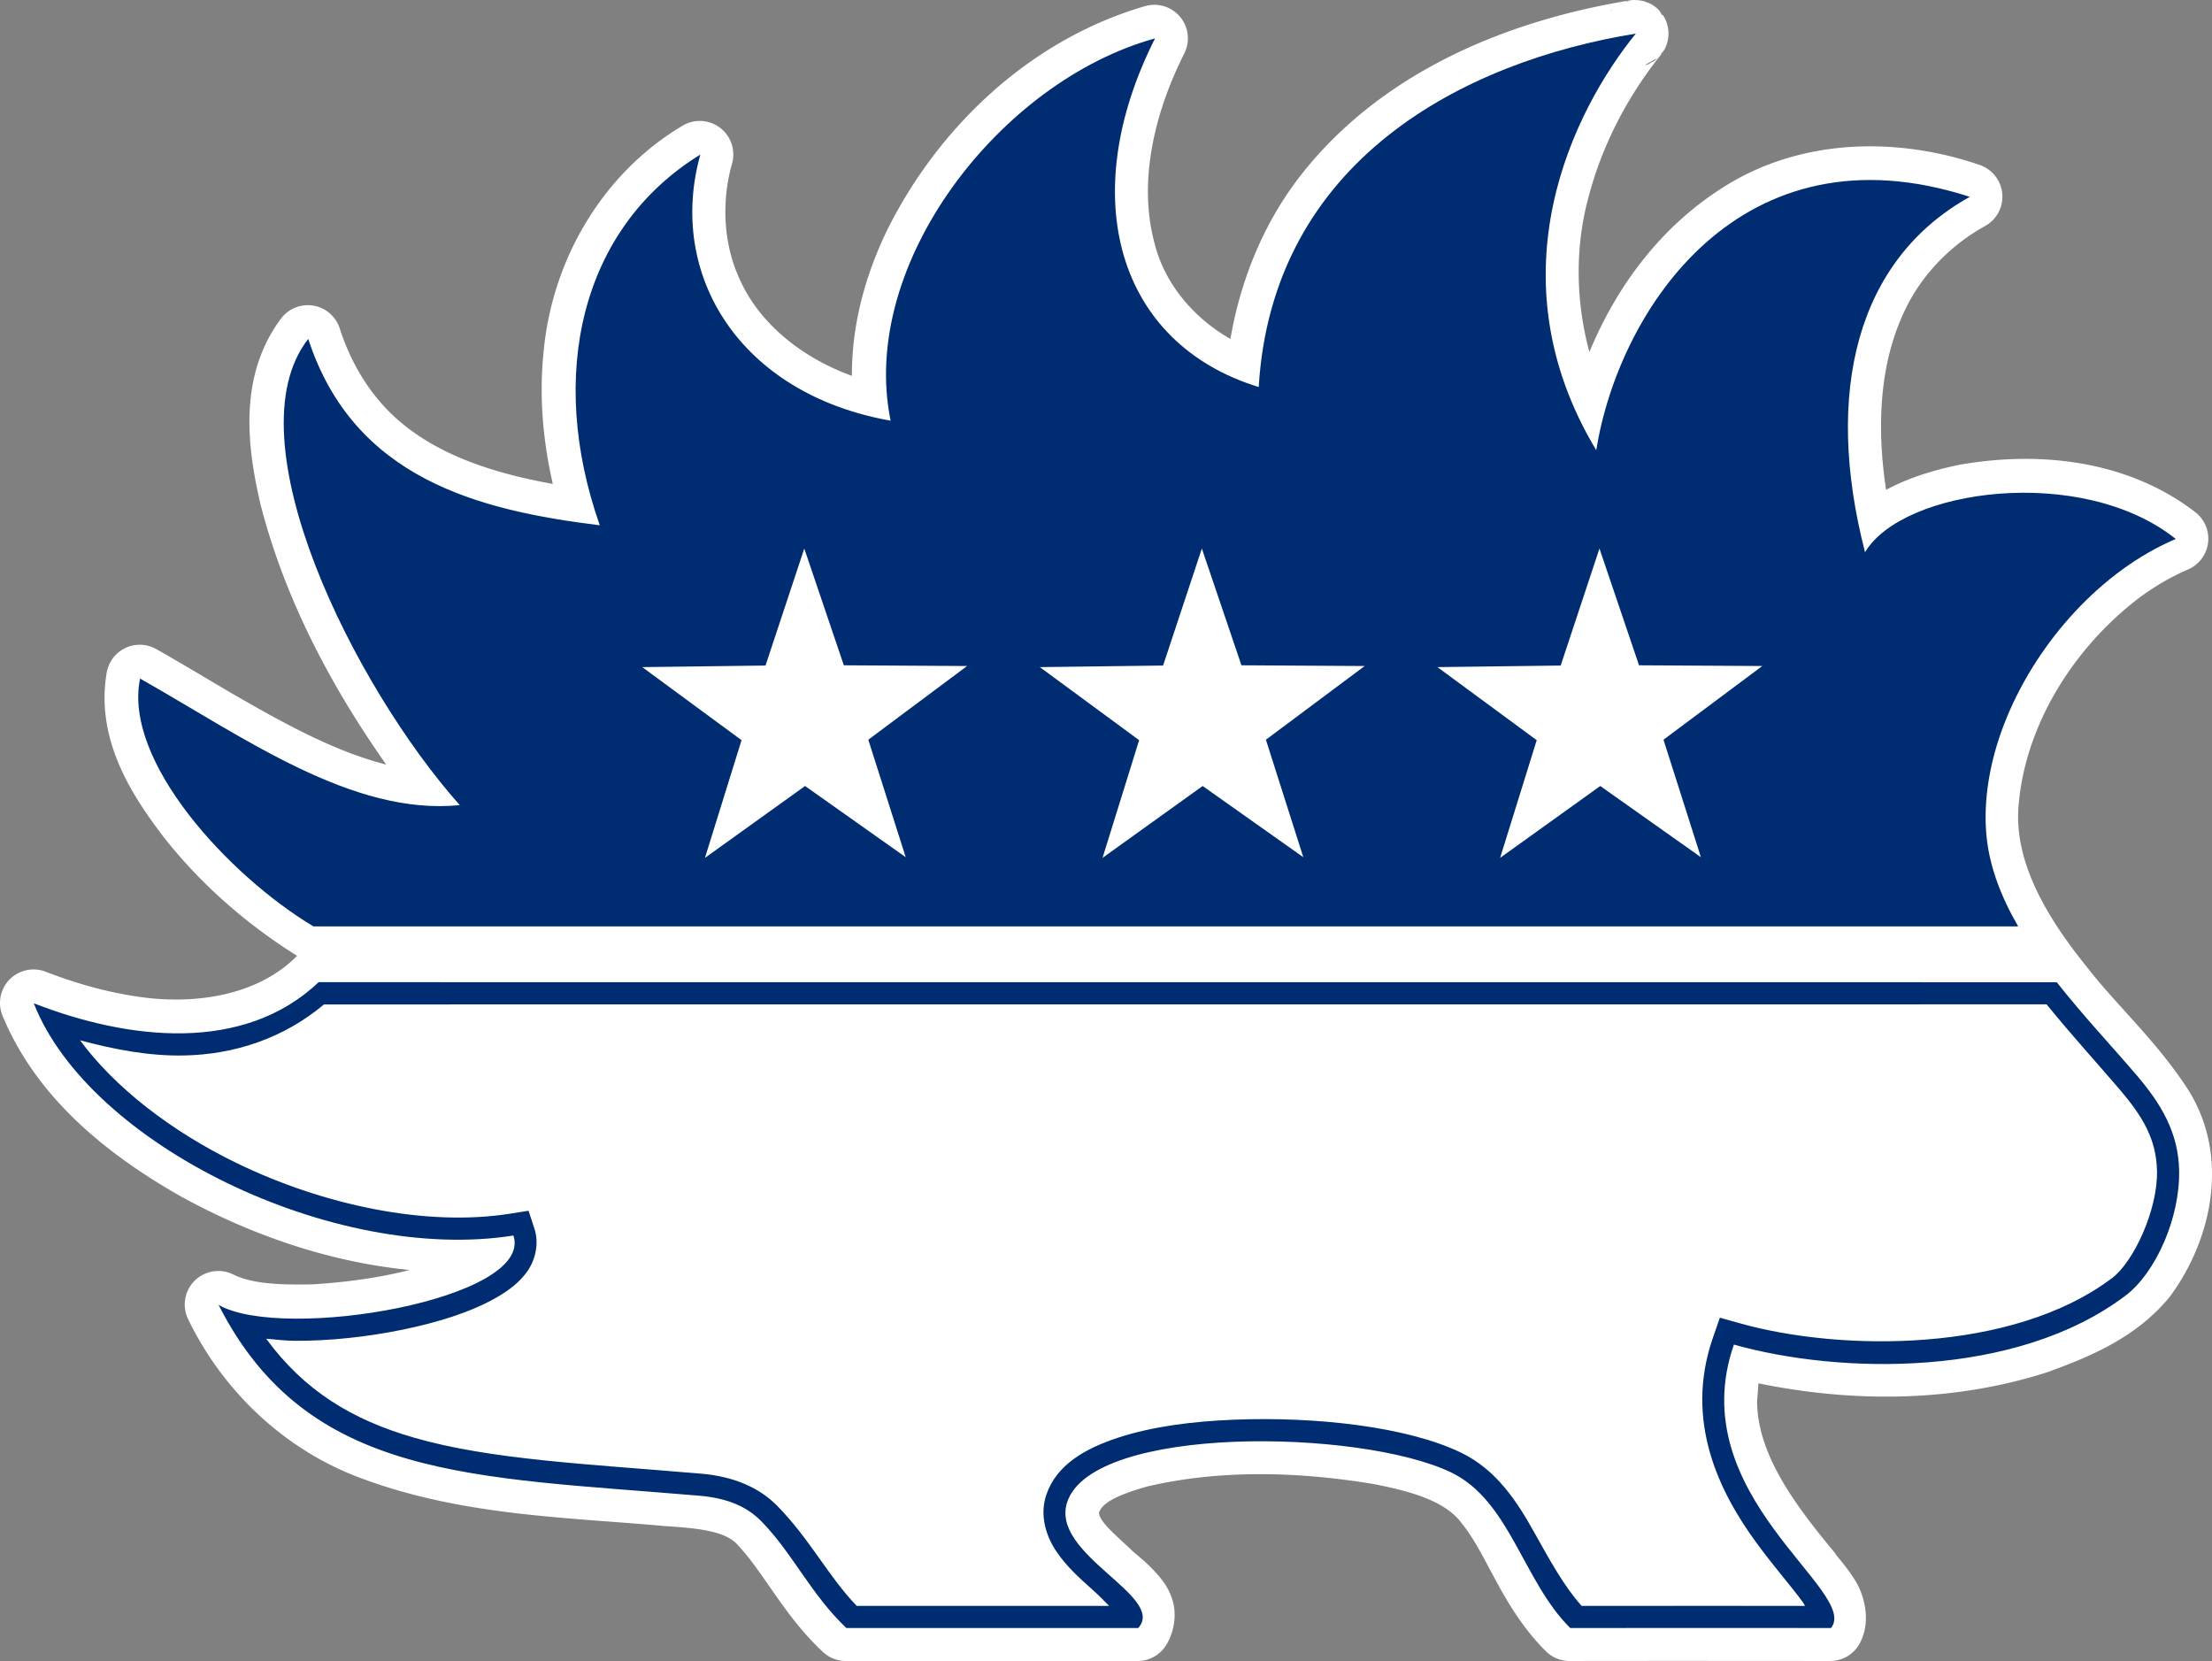
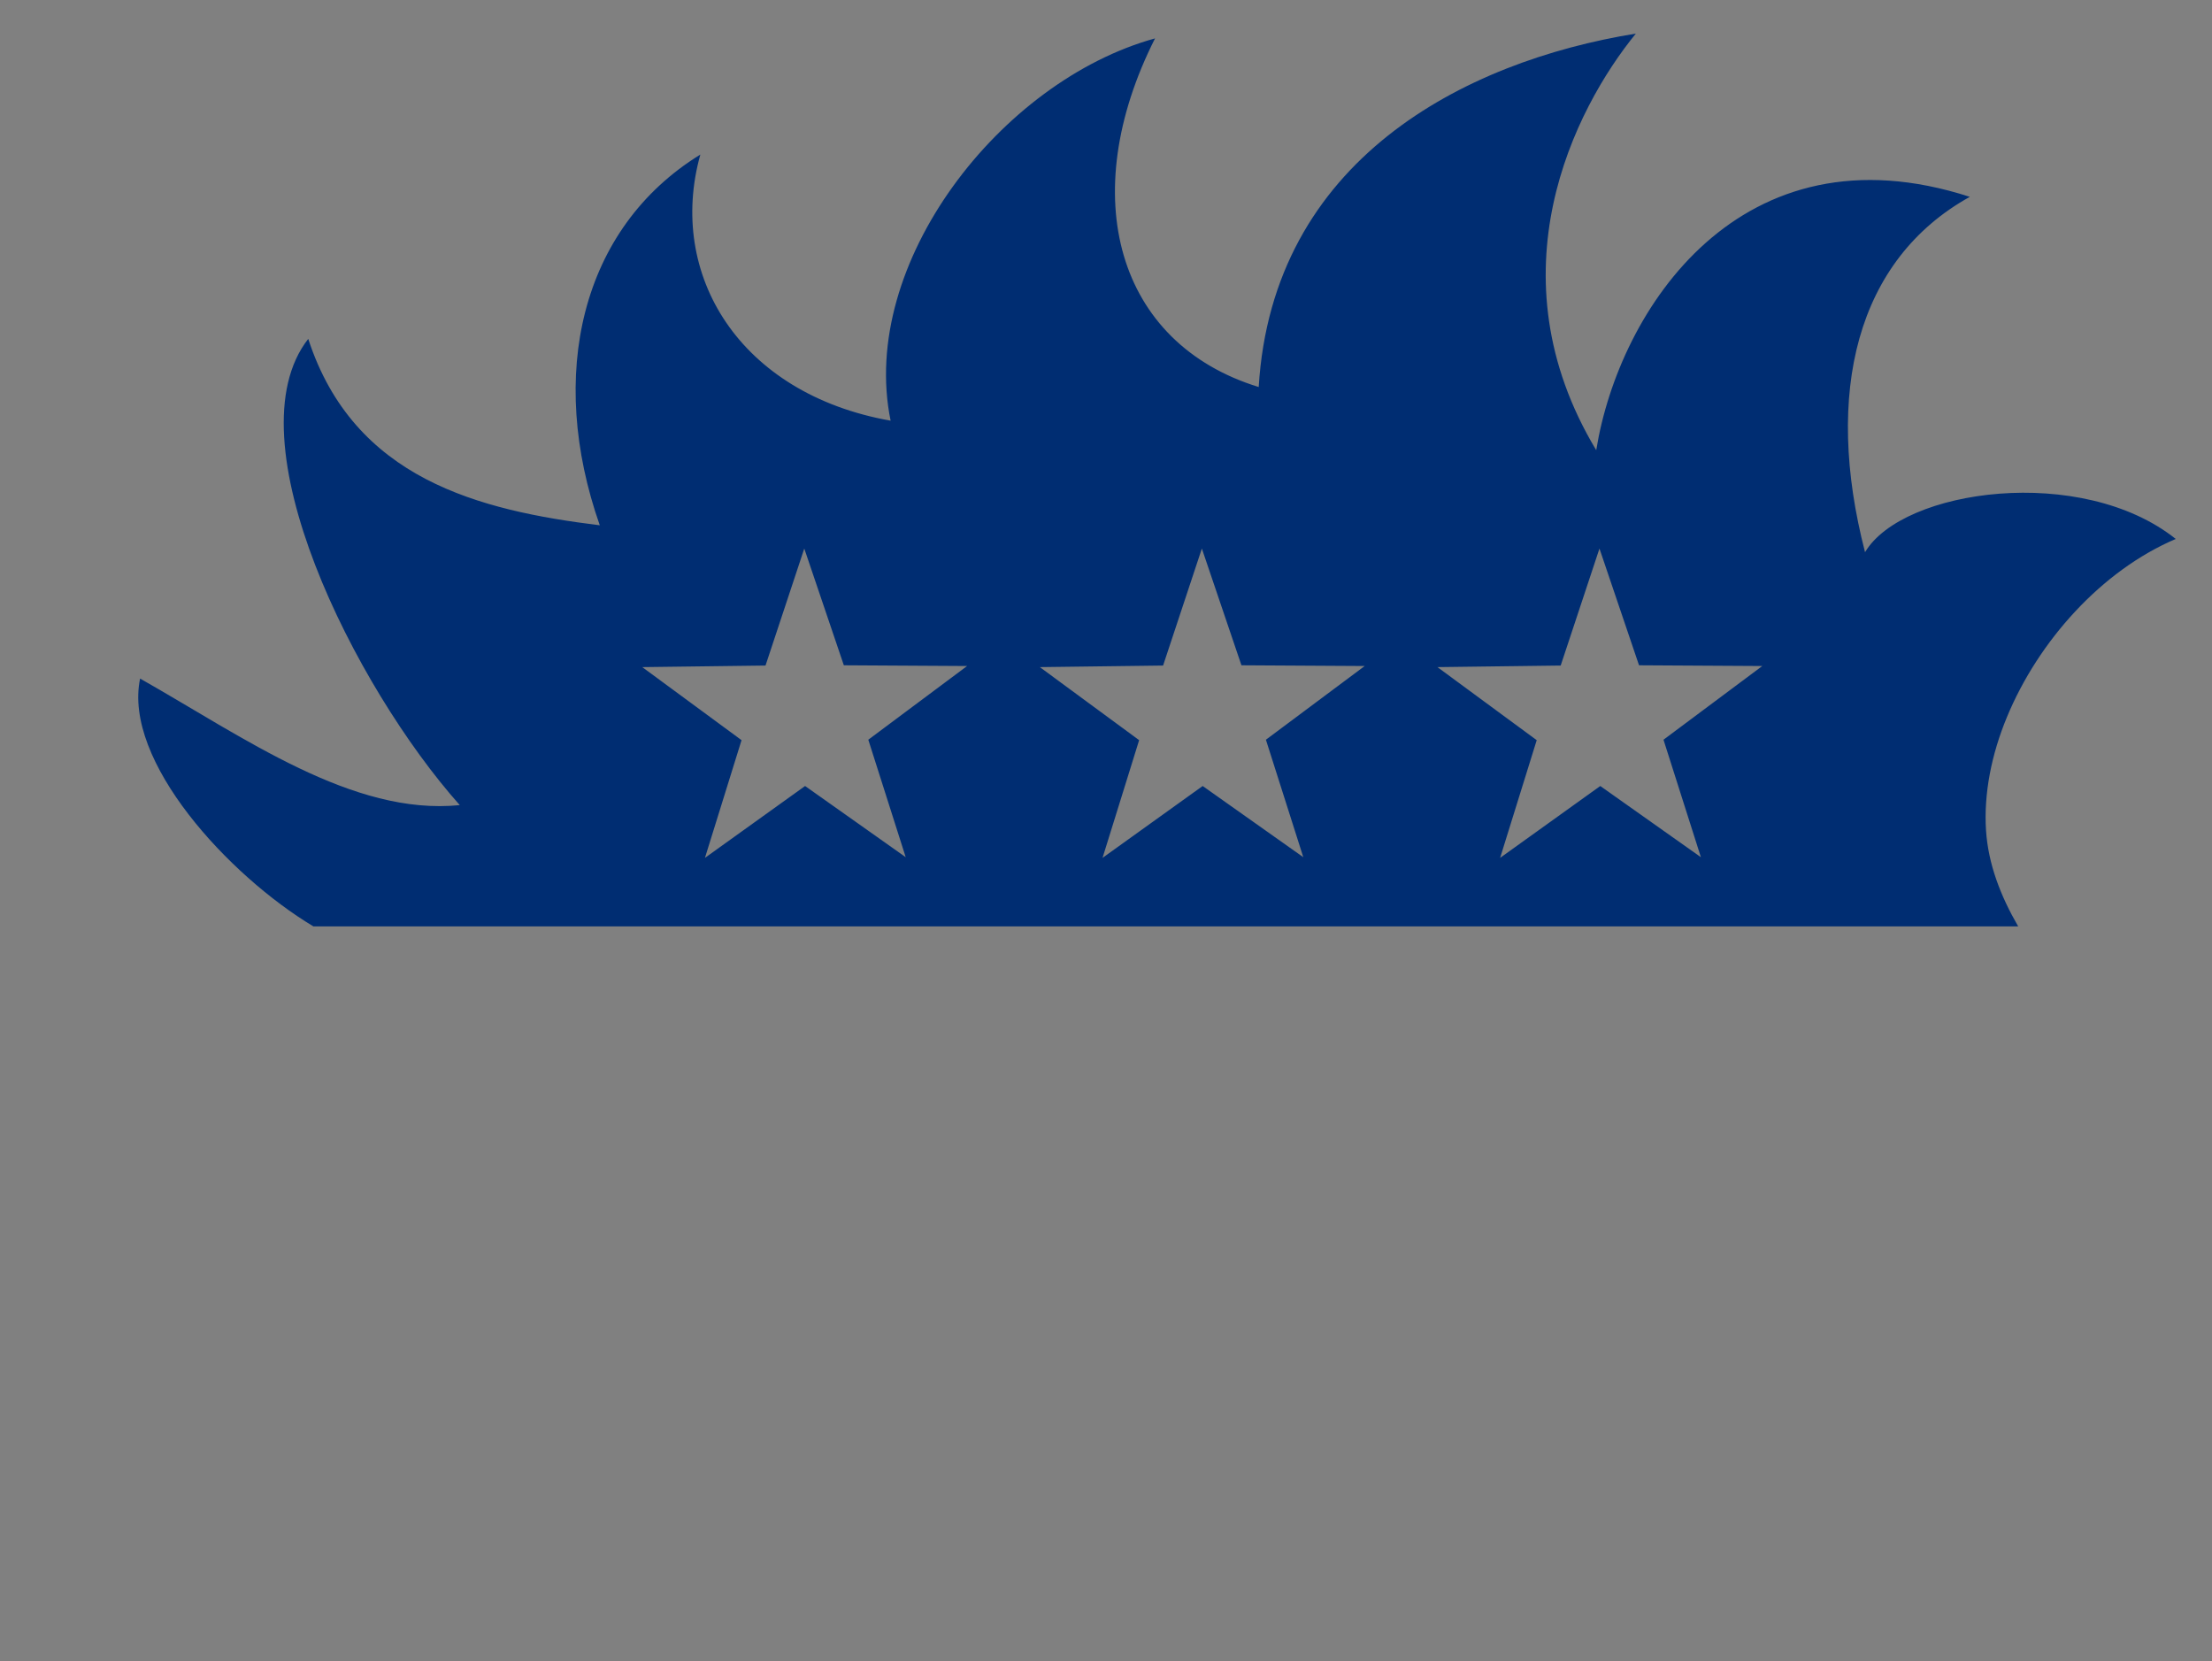
<svg xmlns="http://www.w3.org/2000/svg" xmlns:ns1="http://www.inkscape.org/namespaces/inkscape" xmlns:ns2="http://sodipodi.sourceforge.net/DTD/sodipodi-0.dtd" xmlns:xlink="http://www.w3.org/1999/xlink" width="101.6mm" height="76.282mm" viewBox="0 0 101.6 76.282" version="1.1" id="svg6256714" xml:space="preserve" ns1:version="1.2-beta (1b65182, 2022-04-05)" ns2:docname="Blue_Only_Porcupine_2513_01.svg">
  <rect x="0" y="0" width="101.6" height="76.282" fill="#808080" stroke="none" />
  <ns2:namedview id="namedview6256716" pagecolor="#ffffff" bordercolor="#666666" borderopacity="1.0" ns1:pageshadow="2" ns1:pageopacity="0.0" ns1:pagecheckerboard="0" ns1:deskcolor="#d1d1d1" ns1:document-units="mm" showgrid="false" ns1:zoom="2.5892235" ns1:cx="183.64579" ns1:cy="148.30701" ns1:window-width="2393" ns1:window-height="1385" ns1:window-x="159" ns1:window-y="0" ns1:window-maximized="0" ns1:current-layer="layer1" />
  <defs id="defs6256711">
    <linearGradient id="linearGradient11819">
      <stop id="stop11821" style="stop-color:#ffffff;stop-opacity:1" offset="0" />
      <stop id="stop11823" style="stop-color:#daaa00;stop-opacity:1" offset="1" />
    </linearGradient>
    <linearGradient id="linearGradient11709">
      <stop offset="0" style="stop-color:#ffb81c;stop-opacity:1" id="stop11711" />
      <stop offset="1" style="stop-color:#daaa00;stop-opacity:1" id="stop11713" />
    </linearGradient>
    <linearGradient id="linearGradient7477">
      <stop offset="0" style="stop-color:#ffffff;stop-opacity:1;" id="stop8965" />
      <stop offset="1" style="stop-color:#00205b;stop-opacity:1;" id="stop8967" />
    </linearGradient>
    <clipPath clipPathUnits="userSpaceOnUse" id="clipPath3443">
-       <path ns1:connector-curvature="0" d="m 70.193,1358.899 a 114.75,114.75 0 0 1 -229.5,0 114.75,114.75 0 1 1 229.5,0 z" id="path3445" style="fill:#c8b7b7;fill-opacity:1;fill-rule:evenodd;stroke:none" />
-     </clipPath>
+       </clipPath>
    <linearGradient id="linearGradient8969">
      <stop id="stop7479" style="stop-color:#ffffff;stop-opacity:1;" offset="0" />
      <stop id="stop7481" style="stop-color:#003b5c;stop-opacity:1" offset="1" />
    </linearGradient>
    <linearGradient id="linearGradient25981">
      <stop id="stop25983" style="stop-color:#7facff;stop-opacity:1;" offset="0" />
      <stop id="stop25985" style="stop-color:#00205b;stop-opacity:1;" offset="1" />
    </linearGradient>
    <clipPath clipPathUnits="userSpaceOnUse" id="clipPath4868">
      <path style="fill:#c8b7b7;fill-opacity:1;fill-rule:evenodd;stroke:none" id="path4870" d="m -50.474,552.348 a 114.75,114.75 0 0 1 -229.5,0 114.75,114.75 0 1 1 229.5,0 z" ns1:connector-curvature="0" />
    </clipPath>
    <linearGradient id="linearGradient7344">
      <stop id="stop7346" style="stop-color:#bb133e;stop-opacity:1;" offset="0" />
      <stop id="stop7348" style="stop-color:#88dbdf;stop-opacity:1;" offset="1" />
    </linearGradient>
    <linearGradient id="linearGradient7226">
      <stop offset="0" style="stop-color:#ffb81c;stop-opacity:1;" id="stop7228" />
      <stop offset="1" style="stop-color:#93272c;stop-opacity:1;" id="stop7230" />
    </linearGradient>
    <linearGradient id="linearGradient3862">
      <stop id="stop3864" style="stop-color:#f8e08e;stop-opacity:1;" offset="0" />
      <stop id="stop3866" style="stop-color:#ffb81c;stop-opacity:1;" offset="1" />
    </linearGradient>
    <linearGradient id="linearGradient6520">
      <stop id="stop6522" offset="0" style="stop-color:#f8f3d7;stop-opacity:1;" />
      <stop id="stop6524" offset="1" style="stop-color:#d9b214;stop-opacity:1;" />
    </linearGradient>
    <radialGradient gradientTransform="matrix(-2.198,0.87,-1.772,-4.479,744.65,532.421)" gradientUnits="userSpaceOnUse" xlink:href="#linearGradient25981" id="radialGradient72070" fy="140.201" fx="152.857" r="117.438" cy="140.201" cx="152.857" />
    <radialGradient r="117.438" fy="140.201" fx="152.857" cy="140.201" cx="152.857" gradientTransform="matrix(-2.198,0.87,-1.772,-4.479,744.65,532.421)" gradientUnits="userSpaceOnUse" id="radialGradient8999" xlink:href="#linearGradient25981" ns1:collect="always" />
    <radialGradient r="117.438" fy="140.201" fx="152.857" cy="140.201" cx="152.857" gradientTransform="matrix(-2.198,0.87,-1.772,-4.479,743.2,647.174)" gradientUnits="userSpaceOnUse" id="radialGradient9002" xlink:href="#linearGradient25981" ns1:collect="always" />
    <radialGradient r="117.438" fy="140.201" fx="152.857" cy="140.201" cx="152.857" gradientTransform="matrix(-2.198,0.87,-1.772,-4.479,743.2,647.174)" gradientUnits="userSpaceOnUse" id="radialGradient4116" xlink:href="#linearGradient25981" ns1:collect="always" />
    <radialGradient r="117.438" fy="140.201" fx="152.857" cy="140.201" cx="152.857" gradientTransform="matrix(-2.198,0.87,-1.772,-4.479,743.2,647.174)" gradientUnits="userSpaceOnUse" id="radialGradient4118" xlink:href="#linearGradient25981" ns1:collect="always" />
    <radialGradient r="117.438" fy="140.201" fx="152.857" cy="140.201" cx="152.857" gradientTransform="matrix(-2.198,0.87,-1.772,-4.479,743.2,647.174)" gradientUnits="userSpaceOnUse" id="radialGradient4129" xlink:href="#linearGradient25981" ns1:collect="always" />
    <radialGradient r="117.438" fy="140.201" fx="152.857" cy="140.201" cx="152.857" gradientTransform="matrix(-2.198,0.87,-1.772,-4.479,743.2,647.174)" gradientUnits="userSpaceOnUse" id="radialGradient4131" xlink:href="#linearGradient25981" ns1:collect="always" />
    <radialGradient r="117.438" fy="140.201" fx="152.857" cy="140.201" cx="152.857" gradientTransform="matrix(-2.198,0.87,-1.772,-4.479,743.2,647.174)" gradientUnits="userSpaceOnUse" id="radialGradient4133" xlink:href="#linearGradient25981" ns1:collect="always" />
    <radialGradient r="117.438" fy="140.201" fx="152.857" cy="140.201" cx="152.857" gradientTransform="matrix(-2.198,0.87,-1.772,-4.479,871.128,587.852)" gradientUnits="userSpaceOnUse" id="radialGradient4140" xlink:href="#linearGradient25981" ns1:collect="always" />
    <radialGradient r="117.438" fy="140.201" fx="152.857" cy="140.201" cx="152.857" gradientTransform="matrix(-2.198,0.87,-1.772,-4.479,871.128,587.852)" gradientUnits="userSpaceOnUse" id="radialGradient4143" xlink:href="#linearGradient25981" ns1:collect="always" />
    <radialGradient r="117.438" fy="140.201" fx="152.857" cy="140.201" cx="152.857" gradientTransform="matrix(-2.198,0.87,-1.772,-4.479,871.128,587.852)" gradientUnits="userSpaceOnUse" id="radialGradient4146" xlink:href="#linearGradient25981" ns1:collect="always" />
    <radialGradient r="117.438" fy="140.201" fx="152.857" cy="140.201" cx="152.857" gradientTransform="matrix(-3.372,1.036,-2.72,-5.334,1144.42,631.392)" gradientUnits="userSpaceOnUse" id="radialGradient4146-3" xlink:href="#linearGradient25981" ns1:collect="always" />
    <radialGradient ns1:collect="always" xlink:href="#linearGradient3862" id="radialGradient4163" gradientUnits="userSpaceOnUse" gradientTransform="matrix(-2.111,0.752,-1.979,-4.301,868.184,533.575)" cx="155.595" cy="129.089" fx="155.595" fy="129.089" r="117.438" />
    <radialGradient ns1:collect="always" xlink:href="#linearGradient6520" id="radialGradient6526" cx="162.014" cy="100.666" fx="162.014" fy="100.666" r="233.997" gradientTransform="matrix(-1.161,0.43,-0.943,-2.549,441.868,207.686)" gradientUnits="userSpaceOnUse" />
    <radialGradient r="117.438" fy="129.089" fx="155.595" cy="129.089" cx="155.595" gradientTransform="matrix(-2.111,0.752,-1.979,-4.301,868.184,533.575)" gradientUnits="userSpaceOnUse" id="radialGradient3981" xlink:href="#linearGradient3862" ns1:collect="always" />
    <radialGradient r="117.438" fy="140.201" fx="152.857" cy="140.201" cx="152.857" gradientTransform="matrix(-2.198,0.87,-1.772,-4.479,871.128,587.852)" gradientUnits="userSpaceOnUse" id="radialGradient3983" xlink:href="#linearGradient25981" ns1:collect="always" />
    <radialGradient r="117.438" fy="140.201" fx="152.857" cy="140.201" cx="152.857" gradientTransform="matrix(-2.198,0.87,-1.772,-4.479,871.128,587.852)" gradientUnits="userSpaceOnUse" id="radialGradient3985" xlink:href="#linearGradient25981" ns1:collect="always" />
    <radialGradient gradientTransform="matrix(-2.198,0.87,-1.772,-4.479,744.65,532.421)" gradientUnits="userSpaceOnUse" xlink:href="#linearGradient25981" id="radialGradient72070-8" fy="140.201" fx="152.857" r="117.438" cy="140.201" cx="152.857" />
    <radialGradient r="117.438" fy="140.201" fx="152.857" cy="140.201" cx="152.857" gradientTransform="matrix(-2.198,0.87,-1.772,-4.479,744.65,532.421)" gradientUnits="userSpaceOnUse" id="radialGradient8999-4" xlink:href="#linearGradient25981" ns1:collect="always" />
    <radialGradient r="117.438" fy="140.201" fx="152.857" cy="140.201" cx="152.857" gradientTransform="matrix(-2.198,0.87,-1.772,-4.479,743.2,647.174)" gradientUnits="userSpaceOnUse" id="radialGradient9002-5" xlink:href="#linearGradient25981" ns1:collect="always" />
    <radialGradient r="117.438" fy="140.201" fx="152.857" cy="140.201" cx="152.857" gradientTransform="matrix(-2.198,0.87,-1.772,-4.479,743.2,647.174)" gradientUnits="userSpaceOnUse" id="radialGradient4116-7" xlink:href="#linearGradient25981" ns1:collect="always" />
    <radialGradient r="117.438" fy="140.201" fx="152.857" cy="140.201" cx="152.857" gradientTransform="matrix(-2.198,0.87,-1.772,-4.479,743.2,647.174)" gradientUnits="userSpaceOnUse" id="radialGradient4118-8" xlink:href="#linearGradient25981" ns1:collect="always" />
    <radialGradient r="117.438" fy="140.201" fx="152.857" cy="140.201" cx="152.857" gradientTransform="matrix(-2.198,0.87,-1.772,-4.479,743.2,647.174)" gradientUnits="userSpaceOnUse" id="radialGradient4129-5" xlink:href="#linearGradient25981" ns1:collect="always" />
    <radialGradient r="117.438" fy="140.201" fx="152.857" cy="140.201" cx="152.857" gradientTransform="matrix(-2.198,0.87,-1.772,-4.479,743.2,647.174)" gradientUnits="userSpaceOnUse" id="radialGradient4131-9" xlink:href="#linearGradient25981" ns1:collect="always" />
    <radialGradient r="117.438" fy="140.201" fx="152.857" cy="140.201" cx="152.857" gradientTransform="matrix(-2.198,0.87,-1.772,-4.479,743.2,647.174)" gradientUnits="userSpaceOnUse" id="radialGradient4133-1" xlink:href="#linearGradient25981" ns1:collect="always" />
    <radialGradient r="117.438" fy="140.201" fx="152.857" cy="140.201" cx="152.857" gradientTransform="matrix(-2.198,0.87,-1.772,-4.479,871.128,587.852)" gradientUnits="userSpaceOnUse" id="radialGradient4140-2" xlink:href="#linearGradient25981" ns1:collect="always" />
    <radialGradient r="117.438" fy="140.201" fx="152.857" cy="140.201" cx="152.857" gradientTransform="matrix(-2.198,0.87,-1.772,-4.479,871.128,587.852)" gradientUnits="userSpaceOnUse" id="radialGradient4143-1" xlink:href="#linearGradient25981" ns1:collect="always" />
    <radialGradient r="117.438" fy="140.201" fx="152.857" cy="140.201" cx="152.857" gradientTransform="matrix(-2.198,0.87,-1.772,-4.479,871.128,587.852)" gradientUnits="userSpaceOnUse" id="radialGradient4146-1" xlink:href="#linearGradient25981" ns1:collect="always" />
    <radialGradient r="117.438" fy="140.201" fx="152.857" cy="140.201" cx="152.857" gradientTransform="matrix(-3.372,1.036,-2.72,-5.334,1144.42,631.392)" gradientUnits="userSpaceOnUse" id="radialGradient4146-3-6" xlink:href="#linearGradient25981" ns1:collect="always" />
    <radialGradient ns1:collect="always" xlink:href="#linearGradient3862" id="radialGradient4163-7" gradientUnits="userSpaceOnUse" gradientTransform="matrix(-2.111,0.752,-1.979,-4.301,868.184,533.575)" cx="155.595" cy="129.089" fx="155.595" fy="129.089" r="117.438" />
    <radialGradient ns1:collect="always" xlink:href="#linearGradient6520" id="radialGradient6526-5" cx="162.014" cy="100.666" fx="162.014" fy="100.666" r="233.997" gradientTransform="matrix(-1.161,0.43,-0.943,-2.549,441.868,207.686)" gradientUnits="userSpaceOnUse" />
    <radialGradient r="117.438" fy="129.089" fx="155.595" cy="129.089" cx="155.595" gradientTransform="matrix(-2.111,0.752,-1.979,-4.301,868.184,533.575)" gradientUnits="userSpaceOnUse" id="radialGradient3981-6" xlink:href="#linearGradient3862" ns1:collect="always" />
    <radialGradient r="117.438" fy="140.201" fx="152.857" cy="140.201" cx="152.857" gradientTransform="matrix(-2.198,0.87,-1.772,-4.479,871.128,587.852)" gradientUnits="userSpaceOnUse" id="radialGradient3983-9" xlink:href="#linearGradient25981" ns1:collect="always" />
    <radialGradient r="117.438" fy="140.201" fx="152.857" cy="140.201" cx="152.857" gradientTransform="matrix(-2.198,0.87,-1.772,-4.479,871.128,587.852)" gradientUnits="userSpaceOnUse" id="radialGradient3985-9" xlink:href="#linearGradient25981" ns1:collect="always" />
    <radialGradient gradientTransform="matrix(-2.198,0.87,-1.772,-4.479,744.65,532.421)" gradientUnits="userSpaceOnUse" xlink:href="#linearGradient25981" id="radialGradient72070-1" fy="140.201" fx="152.857" r="117.438" cy="140.201" cx="152.857" />
    <radialGradient r="117.438" fy="140.201" fx="152.857" cy="140.201" cx="152.857" gradientTransform="matrix(-2.198,0.87,-1.772,-4.479,744.65,532.421)" gradientUnits="userSpaceOnUse" id="radialGradient8999-7" xlink:href="#linearGradient25981" ns1:collect="always" />
    <radialGradient r="117.438" fy="140.201" fx="152.857" cy="140.201" cx="152.857" gradientTransform="matrix(-2.198,0.87,-1.772,-4.479,743.2,647.174)" gradientUnits="userSpaceOnUse" id="radialGradient9002-9" xlink:href="#linearGradient25981" ns1:collect="always" />
    <radialGradient r="117.438" fy="140.201" fx="152.857" cy="140.201" cx="152.857" gradientTransform="matrix(-2.198,0.87,-1.772,-4.479,743.2,647.174)" gradientUnits="userSpaceOnUse" id="radialGradient4116-6" xlink:href="#linearGradient25981" ns1:collect="always" />
    <radialGradient r="117.438" fy="140.201" fx="152.857" cy="140.201" cx="152.857" gradientTransform="matrix(-2.198,0.87,-1.772,-4.479,743.2,647.174)" gradientUnits="userSpaceOnUse" id="radialGradient4118-3" xlink:href="#linearGradient25981" ns1:collect="always" />
    <radialGradient r="117.438" fy="140.201" fx="152.857" cy="140.201" cx="152.857" gradientTransform="matrix(-2.198,0.87,-1.772,-4.479,743.2,647.174)" gradientUnits="userSpaceOnUse" id="radialGradient4129-3" xlink:href="#linearGradient25981" ns1:collect="always" />
    <radialGradient r="117.438" fy="140.201" fx="152.857" cy="140.201" cx="152.857" gradientTransform="matrix(-2.198,0.87,-1.772,-4.479,743.2,647.174)" gradientUnits="userSpaceOnUse" id="radialGradient4131-7" xlink:href="#linearGradient25981" ns1:collect="always" />
    <radialGradient r="117.438" fy="140.201" fx="152.857" cy="140.201" cx="152.857" gradientTransform="matrix(-2.198,0.87,-1.772,-4.479,743.2,647.174)" gradientUnits="userSpaceOnUse" id="radialGradient4133-0" xlink:href="#linearGradient25981" ns1:collect="always" />
    <radialGradient r="117.438" fy="140.201" fx="152.857" cy="140.201" cx="152.857" gradientTransform="matrix(-2.198,0.87,-1.772,-4.479,871.128,587.852)" gradientUnits="userSpaceOnUse" id="radialGradient4140-1" xlink:href="#linearGradient25981" ns1:collect="always" />
    <radialGradient r="117.438" fy="140.201" fx="152.857" cy="140.201" cx="152.857" gradientTransform="matrix(-2.198,0.87,-1.772,-4.479,871.128,587.852)" gradientUnits="userSpaceOnUse" id="radialGradient4143-4" xlink:href="#linearGradient25981" ns1:collect="always" />
    <radialGradient r="117.438" fy="140.201" fx="152.857" cy="140.201" cx="152.857" gradientTransform="matrix(-2.198,0.87,-1.772,-4.479,871.128,587.852)" gradientUnits="userSpaceOnUse" id="radialGradient4146-8" xlink:href="#linearGradient25981" ns1:collect="always" />
    <radialGradient r="117.438" fy="140.201" fx="152.857" cy="140.201" cx="152.857" gradientTransform="matrix(-3.372,1.036,-2.72,-5.334,1144.42,631.392)" gradientUnits="userSpaceOnUse" id="radialGradient4146-3-9" xlink:href="#linearGradient25981" ns1:collect="always" />
    <radialGradient ns1:collect="always" xlink:href="#linearGradient3862" id="radialGradient4163-3" gradientUnits="userSpaceOnUse" gradientTransform="matrix(-2.111,0.752,-1.979,-4.301,868.184,533.575)" cx="155.595" cy="129.089" fx="155.595" fy="129.089" r="117.438" />
    <radialGradient ns1:collect="always" xlink:href="#linearGradient6520" id="radialGradient6526-2" cx="162.014" cy="100.666" fx="162.014" fy="100.666" r="233.997" gradientTransform="matrix(-1.161,0.43,-0.943,-2.549,441.868,207.686)" gradientUnits="userSpaceOnUse" />
    <radialGradient r="117.438" fy="129.089" fx="155.595" cy="129.089" cx="155.595" gradientTransform="matrix(-2.111,0.752,-1.979,-4.301,868.184,533.575)" gradientUnits="userSpaceOnUse" id="radialGradient3981-4" xlink:href="#linearGradient3862" ns1:collect="always" />
    <radialGradient r="117.438" fy="140.201" fx="152.857" cy="140.201" cx="152.857" gradientTransform="matrix(-2.198,0.87,-1.772,-4.479,871.128,587.852)" gradientUnits="userSpaceOnUse" id="radialGradient3983-6" xlink:href="#linearGradient25981" ns1:collect="always" />
    <radialGradient r="117.438" fy="140.201" fx="152.857" cy="140.201" cx="152.857" gradientTransform="matrix(-2.198,0.87,-1.772,-4.479,871.128,587.852)" gradientUnits="userSpaceOnUse" id="radialGradient3985-2" xlink:href="#linearGradient25981" ns1:collect="always" />
    <linearGradient id="linearGradient7614">
      <stop id="stop7616" style="stop-color:#88dbdf;stop-opacity:1;" offset="0" />
      <stop id="stop7618" style="stop-color:#284734;stop-opacity:1;" offset="1" />
    </linearGradient>
    <radialGradient gradientTransform="matrix(-2.198,0.87,-1.772,-4.479,744.65,532.421)" gradientUnits="userSpaceOnUse" xlink:href="#linearGradient25981" id="radialGradient72070-2" fy="140.201" fx="152.857" r="117.438" cy="140.201" cx="152.857" />
    <radialGradient r="117.438" fy="140.201" fx="152.857" cy="140.201" cx="152.857" gradientTransform="matrix(-2.198,0.87,-1.772,-4.479,744.65,532.421)" gradientUnits="userSpaceOnUse" id="radialGradient8999-75" xlink:href="#linearGradient25981" ns1:collect="always" />
    <radialGradient r="117.438" fy="140.201" fx="152.857" cy="140.201" cx="152.857" gradientTransform="matrix(-2.198,0.87,-1.772,-4.479,743.2,647.174)" gradientUnits="userSpaceOnUse" id="radialGradient9002-3" xlink:href="#linearGradient25981" ns1:collect="always" />
    <radialGradient r="117.438" fy="140.201" fx="152.857" cy="140.201" cx="152.857" gradientTransform="matrix(-2.198,0.87,-1.772,-4.479,743.2,647.174)" gradientUnits="userSpaceOnUse" id="radialGradient4116-9" xlink:href="#linearGradient25981" ns1:collect="always" />
    <radialGradient r="117.438" fy="140.201" fx="152.857" cy="140.201" cx="152.857" gradientTransform="matrix(-2.198,0.87,-1.772,-4.479,743.2,647.174)" gradientUnits="userSpaceOnUse" id="radialGradient4118-2" xlink:href="#linearGradient25981" ns1:collect="always" />
    <radialGradient r="117.438" fy="140.201" fx="152.857" cy="140.201" cx="152.857" gradientTransform="matrix(-2.198,0.87,-1.772,-4.479,743.2,647.174)" gradientUnits="userSpaceOnUse" id="radialGradient4129-51" xlink:href="#linearGradient25981" ns1:collect="always" />
    <radialGradient r="117.438" fy="140.201" fx="152.857" cy="140.201" cx="152.857" gradientTransform="matrix(-2.198,0.87,-1.772,-4.479,743.2,647.174)" gradientUnits="userSpaceOnUse" id="radialGradient4131-2" xlink:href="#linearGradient25981" ns1:collect="always" />
    <radialGradient r="117.438" fy="140.201" fx="152.857" cy="140.201" cx="152.857" gradientTransform="matrix(-2.198,0.87,-1.772,-4.479,743.2,647.174)" gradientUnits="userSpaceOnUse" id="radialGradient4133-9" xlink:href="#linearGradient25981" ns1:collect="always" />
    <radialGradient r="117.438" fy="140.201" fx="152.857" cy="140.201" cx="152.857" gradientTransform="matrix(-2.198,0.87,-1.772,-4.479,871.128,587.852)" gradientUnits="userSpaceOnUse" id="radialGradient4140-9" xlink:href="#linearGradient25981" ns1:collect="always" />
    <radialGradient r="117.438" fy="140.201" fx="152.857" cy="140.201" cx="152.857" gradientTransform="matrix(-2.198,0.87,-1.772,-4.479,871.128,587.852)" gradientUnits="userSpaceOnUse" id="radialGradient4143-2" xlink:href="#linearGradient25981" ns1:collect="always" />
    <radialGradient r="117.438" fy="140.201" fx="152.857" cy="140.201" cx="152.857" gradientTransform="matrix(-2.198,0.87,-1.772,-4.479,871.128,587.852)" gradientUnits="userSpaceOnUse" id="radialGradient4146-6" xlink:href="#linearGradient25981" ns1:collect="always" />
    <radialGradient r="117.438" fy="140.201" fx="152.857" cy="140.201" cx="152.857" gradientTransform="matrix(-3.372,1.036,-2.72,-5.334,1144.42,631.392)" gradientUnits="userSpaceOnUse" id="radialGradient4146-3-1" xlink:href="#linearGradient25981" ns1:collect="always" />
    <radialGradient ns1:collect="always" xlink:href="#linearGradient3862" id="radialGradient4163-8" gradientUnits="userSpaceOnUse" gradientTransform="matrix(-2.111,0.752,-1.979,-4.301,868.184,533.575)" cx="155.595" cy="129.089" fx="155.595" fy="129.089" r="117.438" />
    <radialGradient ns1:collect="always" xlink:href="#linearGradient6520" id="radialGradient6526-3" cx="162.014" cy="100.666" fx="162.014" fy="100.666" r="233.997" gradientTransform="matrix(-1.161,0.43,-0.943,-2.549,441.868,207.686)" gradientUnits="userSpaceOnUse" />
    <radialGradient r="117.438" fy="129.089" fx="155.595" cy="129.089" cx="155.595" gradientTransform="matrix(-2.111,0.752,-1.979,-4.301,868.184,533.575)" gradientUnits="userSpaceOnUse" id="radialGradient3981-47" xlink:href="#linearGradient3862" ns1:collect="always" />
    <radialGradient r="117.438" fy="140.201" fx="152.857" cy="140.201" cx="152.857" gradientTransform="matrix(-2.198,0.87,-1.772,-4.479,871.128,587.852)" gradientUnits="userSpaceOnUse" id="radialGradient3983-0" xlink:href="#linearGradient25981" ns1:collect="always" />
    <radialGradient r="117.438" fy="140.201" fx="152.857" cy="140.201" cx="152.857" gradientTransform="matrix(-2.198,0.87,-1.772,-4.479,871.128,587.852)" gradientUnits="userSpaceOnUse" id="radialGradient3985-95" xlink:href="#linearGradient25981" ns1:collect="always" />
  </defs>
  <g ns1:label="Layer 1" ns1:groupmode="layer" id="layer1" transform="translate(-38.137,-170.138)">
    <flowRoot xml:space="preserve" id="flowRoot3460" style="font-style:normal;font-variant:normal;font-weight:500;font-stretch:normal;line-height:0.01%;font-family:Inconsolata;-inkscape-font-specification:'Inconsolata Medium';letter-spacing:0px;word-spacing:0px;fill:#000000;fill-opacity:1;stroke:none" ns1:export-filename="/home/strangelv/work/SIGLIB_2014/path3362.png" ns1:export-xdpi="204.8" ns1:export-ydpi="204.8" transform="matrix(0.282,0,0,0.282,-238.76,-173.024)" clip-path="url(#clipPath3443)">
      <flowRegion id="flowRegion3462">
        <rect id="rect3464" width="0.438" height="43.837" x="185.868" y="48.186" />
      </flowRegion>
      <flowPara id="flowPara3466" style="font-size:24px;line-height:1.25"> </flowPara>
    </flowRoot>
    <g id="g6257185">
-       <path id="path1137-9" style="color:#000000;font-style:normal;font-variant:normal;font-weight:normal;font-stretch:normal;font-size:medium;line-height:normal;font-family:sans-serif;font-variant-ligatures:normal;font-variant-position:normal;font-variant-caps:normal;font-variant-numeric:normal;font-variant-alternates:normal;font-variant-east-asian:normal;font-feature-settings:normal;font-variation-settings:normal;text-indent:0;text-align:start;text-decoration:none;text-decoration-line:none;text-decoration-style:solid;text-decoration-color:#000000;letter-spacing:normal;word-spacing:normal;text-transform:none;writing-mode:lr-tb;direction:ltr;text-orientation:mixed;dominant-baseline:auto;baseline-shift:baseline;text-anchor:start;white-space:normal;shape-padding:0;shape-margin:0;inline-size:0;clip-rule:nonzero;display:inline;overflow:visible;visibility:visible;isolation:auto;mix-blend-mode:normal;color-interpolation:sRGB;color-interpolation-filters:linearRGB;solid-color:#000000;solid-opacity:1;vector-effect:none;fill:#ffffff;fill-opacity:1;fill-rule:nonzero;stroke:none;stroke-width:3.079;stroke-linecap:round;stroke-linejoin:round;stroke-miterlimit:4;stroke-dasharray:none;stroke-dashoffset:0;stroke-opacity:1;color-rendering:auto;image-rendering:auto;shape-rendering:auto;text-rendering:auto;enable-background:accumulate;stop-color:#000000" d="m 113.238,170.138 a 1.54,1.54 0 0 0 -0.254,0.02 c -5.444,0.894 -11.087,3.14 -14.837,7.7 -2.2e-4,2.3e-4 -1.96e-4,7.4e-4 0,9.8e-4 -1.872,2.265 -3.007,5.007 -3.495,7.846 -1.681,-0.956 -3.014,-2.532 -3.475,-4.355 a 1.54,1.54 0 0 0 -0.007,-0.026 c -0.761,-2.799 -0.031,-5.97 1.364,-8.733 A 1.54,1.54 0 0 0 90.73,170.42 c -5.203,1.514 -9.382,5.44 -11.762,10.122 a 1.54,1.54 0 0 0 -0.006,0.011 c -1.034,2.075 -1.71,4.432 -1.695,6.846 -2.302,-0.836 -4.315,-2.426 -5.216,-4.576 a 1.54,1.54 0 0 0 -0.009,-0.019 c -0.685,-1.575 -0.762,-3.457 -0.281,-5.154 a 1.54,1.54 0 0 0 -2.267,-1.743 c -3.707,2.201 -6.005,6.195 -6.388,10.386 -0.216,2.055 -0.028,4.102 0.423,6.07 -2.784,-0.505 -5.398,-1.349 -7.293,-3.103 a 1.54,1.54 0 0 0 0,-9.8e-4 c -1.147,-1.059 -1.998,-2.489 -2.494,-4.036 a 1.54,1.54 0 0 0 -2.701,-0.45 c -2.008,2.697 -1.52,6.031 -0.936,8.535 a 1.54,1.54 0 0 0 0.009,0.036 c 1.125,4.346 3.233,8.319 5.761,11.905 -2.362,-0.596 -4.689,-1.885 -7.036,-3.236 l -0.004,-0.003 c -0.002,-9.8e-4 -0.004,-0.002 -0.005,-0.003 -1.152,-0.675 -2.313,-1.379 -3.515,-2.059 a 1.54,1.54 0 0 0 -2.276,1.078 c -0.538,3.12 1.213,5.726 2.673,7.628 a 1.54,1.54 0 0 0 0.017,0.021 c 1.695,2.13 3.767,3.928 6.053,5.359 a 1.54,1.54 0 0 0 -0.013,0.013 c -1.818,1.842 -4.808,2.294 -7.571,1.819 a 1.54,1.54 0 0 0 -0.017,-0.003 c -1.329,-0.213 -2.652,-0.6 -3.952,-1.101 a 1.54,1.54 0 0 0 -1.975,2.026 c 1.596,3.848 4.903,6.419 8.139,8.266 a 1.54,1.54 0 0 0 0.019,0.012 c 3.205,1.766 6.81,3.031 10.542,3.396 -1.425,0.365 -2.941,0.567 -4.488,0.661 -1.445,0.025 -2.72,-0.013 -3.625,-0.458 a 1.54,1.54 0 0 0 -2.065,2.052 c 1.616,3.343 4.479,6.049 8.018,7.334 4.624,1.711 9.422,1.766 13.859,2.17 a 1.54,1.54 0 0 0 0.039,0.003 c 1.606,0.105 2.813,0.231 3.375,0.915 a 1.54,1.54 0 0 0 0.054,0.062 c 1.153,1.259 2.062,3.168 3.818,4.806 a 1.54,1.54 0 0 0 1.05,0.413 h 13.401 a 1.54,1.54 0 0 0 1.3,-0.714 c 0.35,-0.55 0.483,-1.305 0.348,-1.902 -0.135,-0.597 -0.433,-1.008 -0.705,-1.322 -0.543,-0.629 -1.111,-1.034 -1.217,-1.148 a 1.54,1.54 0 0 0 -0.073,-0.073 c -0.484,-0.453 -0.936,-0.847 -1.184,-1.164 -0.192,-0.245 -0.236,-0.366 -0.244,-0.491 0.082,-0.213 0.221,-0.377 0.577,-0.585 0.407,-0.237 1.031,-0.444 1.663,-0.623 3.333,-0.773 6.898,-0.683 10.378,-0.105 1.783,0.348 3.306,0.792 4.053,1.814 a 1.54,1.54 0 0 0 0.038,0.05 c 1.157,1.455 1.827,3.829 3.816,5.813 a 1.54,1.54 0 0 0 1.09,0.449 c 3.989,-0.007 7.979,-0.003 11.97,0 a 1.54,1.54 0 0 0 1.366,-0.826 c 0.547,-1.046 0.172,-2.244 -0.217,-2.871 -0.389,-0.627 -0.8,-1.058 -0.898,-1.209 a 1.54,1.54 0 0 0 -0.107,-0.145 c -1.834,-2.211 -3.479,-4.467 -3.503,-6.866 0.028,-0.32 0.046,-0.576 0.063,-0.835 4.353,0.892 8.958,0.877 13.272,-0.512 a 1.54,1.54 0 0 0 0.057,-0.02 c 1.839,-0.673 4.001,-1.54 5.548,-3.424 a 1.54,1.54 0 0 0 0.052,-0.068 c 1.897,-2.59 2.748,-6.399 0.795,-9.481 a 1.54,1.54 0 0 0 -0.01,-0.015 c -1.455,-2.238 -3.305,-3.878 -4.643,-5.62 a 1.54,1.54 0 0 0 -0.024,-0.031 c -1.835,-2.268 -3.327,-4.826 -3.096,-7.369 a 1.54,1.54 0 0 0 0,-0.011 c 0.308,-3.685 2.51,-7.202 5.506,-9.5 0.709,-0.53 1.48,-0.984 2.275,-1.325 a 1.54,1.54 0 0 0 0.33,-2.635 c -3.163,-2.432 -7.265,-2.806 -10.846,-2.17 a 1.54,1.54 0 0 0 -0.048,0.01 c -1.021,0.215 -2.204,0.546 -3.305,1.139 -0.455,-3.012 -0.304,-6.059 1.036,-8.589 0.776,-1.467 2.04,-2.718 3.51,-3.527 a 1.54,1.54 0 0 0 -0.242,-2.804 c -3.801,-1.306 -8.292,-1.251 -11.889,1.091 -2.816,1.81 -4.805,4.512 -6.042,7.499 -0.643,-2.38 -0.671,-4.927 0.006,-7.284 a 1.54,1.54 0 0 0 0.005,-0.019 c 0.629,-2.301 1.779,-4.49 3.283,-6.359 a 1.54,1.54 0 0 0 0.038,-0.05 c -0.006,0.006 -0.048,0.05 -0.084,0.087 0.064,-0.088 0.124,-0.17 0.174,-0.237 -0.029,0.051 -0.059,0.106 -0.066,0.117 a 1.54,1.54 0 0 0 0.102,-0.168 c 0,-0.002 0.014,-0.019 0.014,-0.019 0,-1e-5 0.01,-0.028 0.013,-0.035 a 1.54,1.54 0 0 0 0.002,-0.003 1.54,1.54 0 0 0 0.02,-0.046 c -0.003,0.005 -0.006,0.01 -0.009,0.015 0.007,-0.018 0.01,-0.025 0.019,-0.05 v 0.008 a 1.54,1.54 0 0 0 0.049,-0.136 c 0.003,-0.008 0.014,-0.036 0.014,-0.036 0,-2e-5 0.003,-0.024 0.004,-0.027 a 1.54,1.54 0 0 0 0.048,-0.357 c 0,-0.003 0.004,-0.025 0.004,-0.025 0,-1e-5 -0.003,-0.016 -0.004,-0.017 a 1.54,1.54 0 0 0 -0.094,-0.516 c -1.2e-4,-7.4e-4 -0.002,-0.014 -0.002,-0.014 0,-1e-5 -0.006,-0.01 -0.007,-0.01 a 1.54,1.54 0 0 0 -0.173,-0.325 l 0.009,0.072 c -0.081,-0.124 -0.142,-0.218 -0.162,-0.249 0.05,0.054 0.117,0.126 0.152,0.175 a 1.54,1.54 0 0 0 -0.172,-0.205 c -1.2e-4,-1.9e-4 -0.004,-0.007 -0.004,-0.007 0,0 -0.008,-0.005 -0.008,-0.005 -3e-5,-2e-5 0,-9.7e-4 0,-9.7e-4 a 1.54,1.54 0 0 0 -0.025,-0.024 c 0,0 0.013,0.015 0.014,0.017 -0.011,-0.008 -0.077,-0.052 -0.14,-0.095 0.047,0.03 0.126,0.078 0.126,0.078 a 1.54,1.54 0 0 0 -0.427,-0.283 c 0,-1e-5 -0.002,-0.001 -0.002,-0.001 l -0.002,-4.8e-4 a 1.54,1.54 0 0 0 -0.614,-0.13 z m -0.354,0.043 c -2e-5,0 0.074,0.005 0.091,0.006 -0.079,0.017 -0.096,0.02 -0.163,0.034 0.013,-0.007 0.072,-0.04 0.072,-0.04 z m 0.813,0.056 c 0.016,0.001 0.09,0.006 0.09,0.006 0,-1e-5 0.025,0.016 0.028,0.017 -0.013,-0.003 -0.074,-0.015 -0.118,-0.024 z m -1.496,0.321 c -0.046,0.047 -0.058,0.059 -0.105,0.108 0.02,-0.028 0.062,-0.084 0.062,-0.084 -2e-5,0 0.038,-0.021 0.043,-0.024 z m 2.062,2.249 c -0.038,0.039 -0.092,0.094 -0.092,0.094 5e-5,-3e-5 -0.348,0.2 -0.348,0.2 0,-1e-5 -0.092,0.019 -0.152,0.032 0.121,-0.067 0.513,-0.283 0.592,-0.326 z m -0.795,0.364 c 0.003,2.2e-4 0.011,7.3e-4 0.014,9.8e-4 -0.006,10e-4 -0.007,10e-4 -0.013,0.003 z m -61.577,40.937 c 0.014,0.009 0.026,0.019 0.04,0.027 l -0.04,-0.025 c 0,-7.3e-4 0,-0.001 0,-0.002 z m 8.358,12.898 c -0.005,0.009 -0.026,0.031 -0.034,0.043 0.007,-0.025 0.015,-0.033 0.022,-0.042 0.004,-2.3e-4 0.008,-7.3e-4 0.012,-9.8e-4 z" />
      <g id="g6257179" transform="matrix(0.776,0,0,0.776,22.28,132.804)" style="fill:#002d72">
        <path id="path2987-4-6-5-6-0-0-9-2-3-9-8-7-22-4-5-3-4-5-2-0-2-23-3-0-2-3-3-8-3-4-3-4" style="fill:#002d72;fill-opacity:1;stroke:none;stroke-width:1.116;stroke-miterlimit:4;stroke-dasharray:none" d="M 117.258,50.099 C 107.043,51.756 95.752,57.605 94.937,71.015 86.542,68.437 84.081,59.727 88.801,50.383 79.668,52.896 71.239,63.706 73.15,73.008 64.186,71.419 59.906,64.347 61.887,57.258 c -7.096,4.37 -9.068,13.073 -5.952,21.94 -7.155,-0.882 -14.557,-2.742 -17.256,-11.032 -4.622,5.919 2.736,20.592 8.969,27.593 -6.346,0.639 -12.754,-3.997 -18.921,-7.489 -1.021,4.874 5.249,11.665 10.255,14.665 h 0.004 100.903 c -1.044,-1.802 -1.774,-3.696 -1.902,-5.677 -0.139,-2.149 0.309,-4.468 1.238,-6.711 1.858,-4.486 5.584,-8.663 9.991,-10.539 -5.554,-4.433 -16.158,-2.974 -18.39,0.783 -2.442,-9.43 -0.511,-17.306 6.201,-21.03 -13.542,-4.393 -20.768,6.652 -22.112,14.993 -6.262,-10.406 -1.309,-20.168 2.343,-24.653 z m -49.219,30.476 2.342,6.909 7.295,0.043 -5.847,4.362 2.214,6.952 -5.956,-4.213 -5.927,4.253 2.166,-6.966 -5.876,-4.323 7.295,-0.093 z m 23.533,0 2.343,6.909 7.295,0.043 -5.847,4.362 2.213,6.952 -5.956,-4.213 -5.927,4.253 2.166,-6.966 -5.877,-4.323 7.295,-0.093 z m 23.534,0 2.342,6.909 7.295,0.043 -5.847,4.362 2.214,6.952 -5.956,-4.213 -5.928,4.253 2.166,-6.966 -5.876,-4.323 7.295,-0.093 z" />
-         <path id="path2987-4-6-5-6-0-0-9-2-7-7-8-1-0-9-5-6-7-0-7-0-9-9-2-6-0-9-5-2-31-4-2-1" style="fill:#002d72;fill-opacity:1;stroke:none;stroke-width:1.116;stroke-miterlimit:4;stroke-dasharray:none" d="m 22.434,107.488 c 3.273,8.357 17.773,15.423 28.39,13.743 1.24,3.765 -13.613,6.301 -17.452,4.107 5.281,10.384 15.075,10.15 28.452,11.292 1.779,0.152 2.877,0.702 3.677,1.517 1.843,1.878 2.947,4.345 5.03,6.313 h 17.275 c 1.691,-1.877 -5.249,-4.345 -4.202,-7.461 1.535,-4.569 17.289,-4.341 22.705,-1.756 3.497,1.669 4.274,6.461 7.068,9.217 5.489,-0.012 15.433,0 15.433,0 1.759,-2.168 -8.857,-7.85 -5.746,-16.773 6.279,1.767 16.721,1.987 23.184,-2.902 1.794,-1.357 3.22,-4.605 3.169,-7.387 -0.042,-2.281 -1.082,-3.963 -2.492,-5.628 -1.459,-1.707 -3.195,-3.553 -4.751,-5.528 l -102.881,-0.004 c -4.445,4.223 -11.271,3.429 -16.859,1.249 z m 119.138,0.062 c 1.481,1.825 3.055,3.549 4.355,5.071 1.332,1.573 2.145,2.908 2.18,4.801 0.043,2.316 -1.392,5.367 -2.65,6.32 -5.906,4.468 -16.096,4.356 -22.038,2.684 l -1.185,-0.332 -0.405,1.163 c -1.736,4.98 0.403,9.187 2.542,12.122 1.07,1.468 2.153,2.687 2.78,3.563 0.071,0.099 0.064,0.12 0.121,0.209 -1.577,-0.001 -8.205,-0.008 -13.22,0 -1.034,-1.148 -1.873,-2.685 -2.802,-4.346 -1.011,-1.806 -2.221,-3.715 -4.375,-4.743 -3.14,-1.498 -8.451,-2.129 -13.424,-1.931 -2.486,0.099 -4.861,0.418 -6.818,1.057 -1.957,0.64 -3.669,1.608 -4.269,3.394 -0.417,1.243 0.009,2.484 0.614,3.371 0.605,0.887 1.392,1.588 2.1,2.218 0.449,0.4 0.696,0.671 1.005,0.979 H 71.146 c -1.67,-1.722 -2.764,-3.941 -4.708,-5.922 -1.014,-1.033 -2.502,-1.733 -4.502,-1.903 -6.723,-0.574 -12.463,-0.82 -17.009,-2.135 -3.625,-1.048 -6.465,-2.751 -8.739,-5.853 0.558,0.047 1.089,0.12 1.697,0.124 2.024,0.013 4.275,-0.226 6.383,-0.659 2.108,-0.433 4.058,-1.044 5.543,-1.896 0.743,-0.426 1.387,-0.909 1.853,-1.581 0.466,-0.672 0.686,-1.642 0.403,-2.503 l -0.348,-1.057 -1.1,0.174 c -4.938,0.781 -11.014,-0.49 -16.173,-2.994 -3.91,-1.897 -7.247,-4.51 -9.27,-7.266 2.011,0.539 4.071,0.936 6.145,0.897 2.973,-0.057 5.884,-1.003 8.291,-3.022 z" ns2:nodetypes="ccccsccsscccsscccccccscccssccsssssssccscscsssscccscsccc" />
      </g>
    </g>
  </g>
</svg>